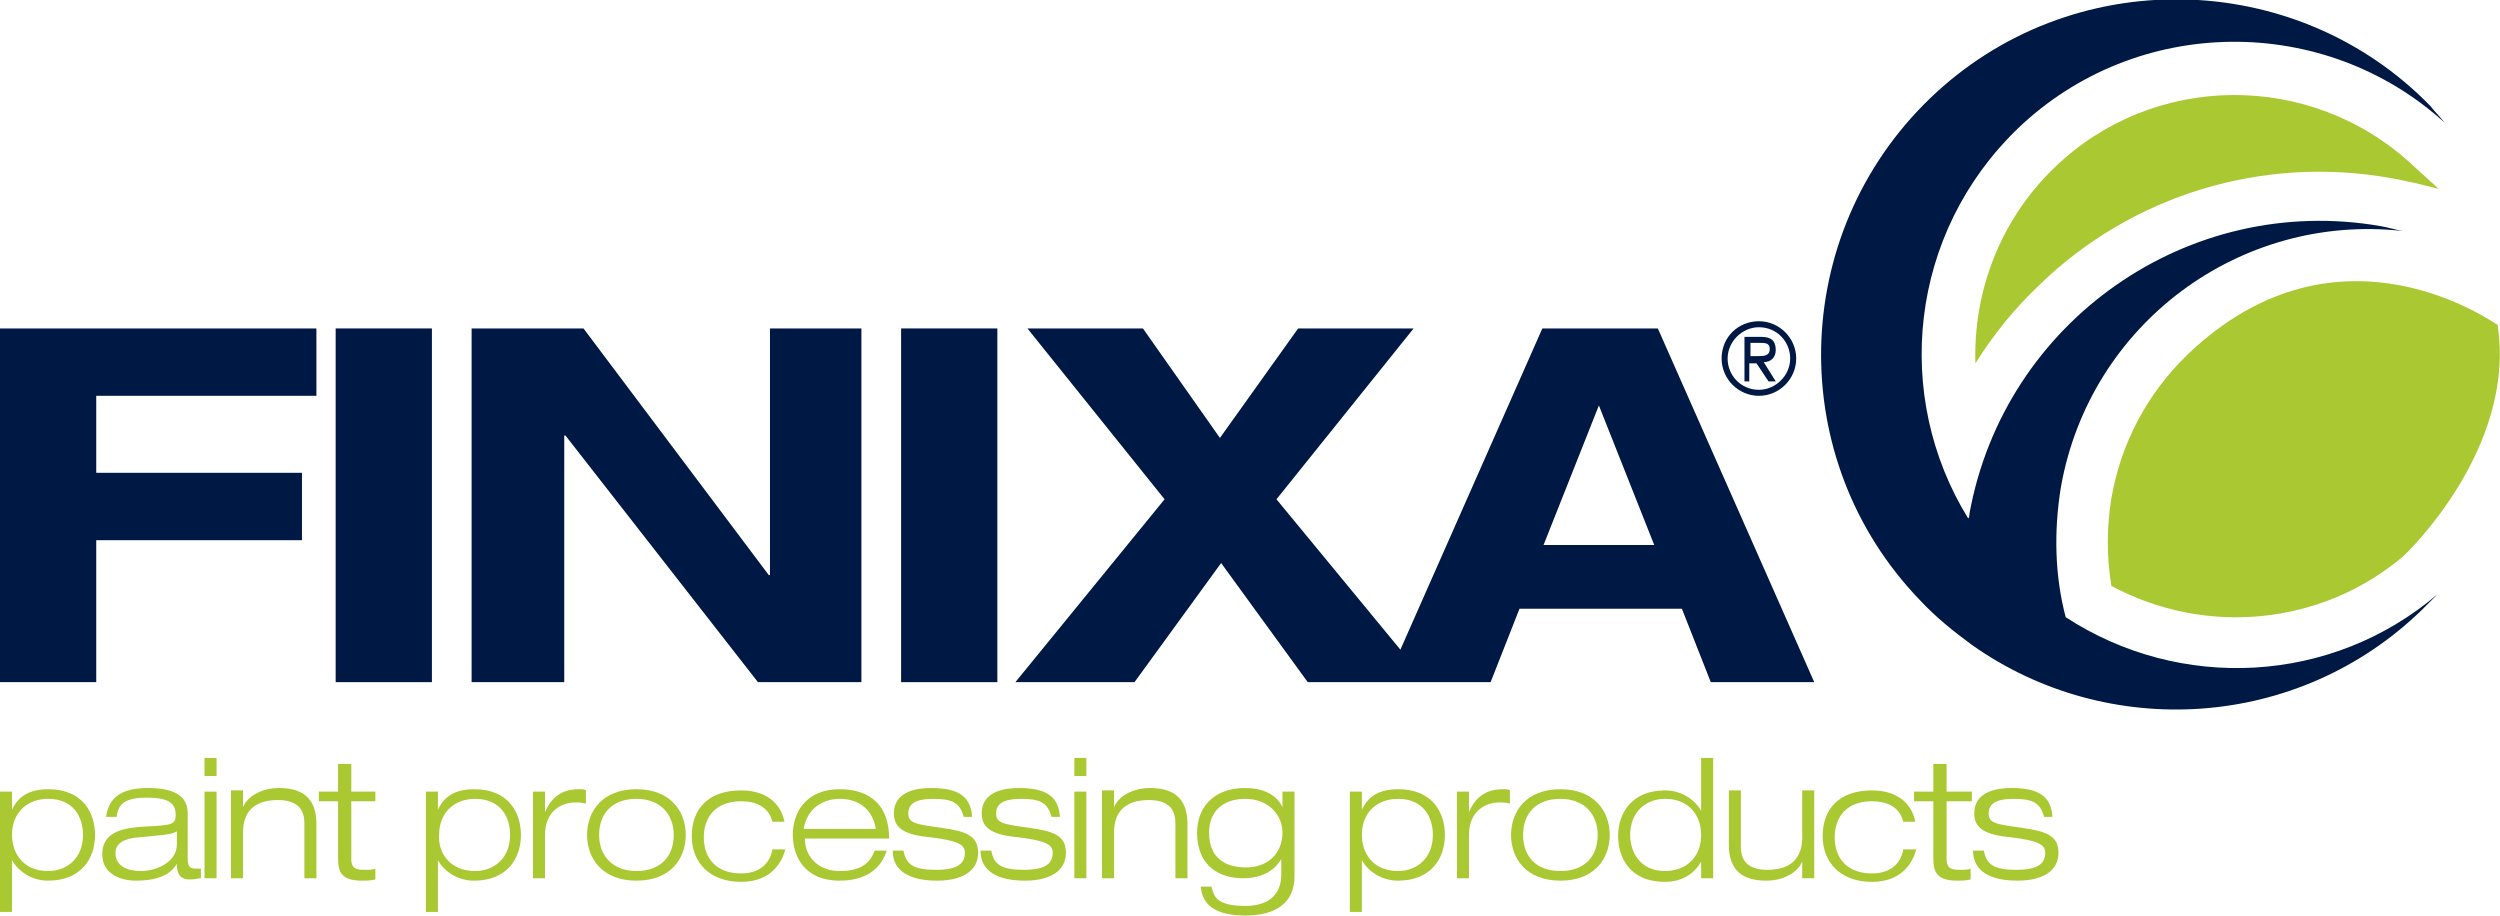
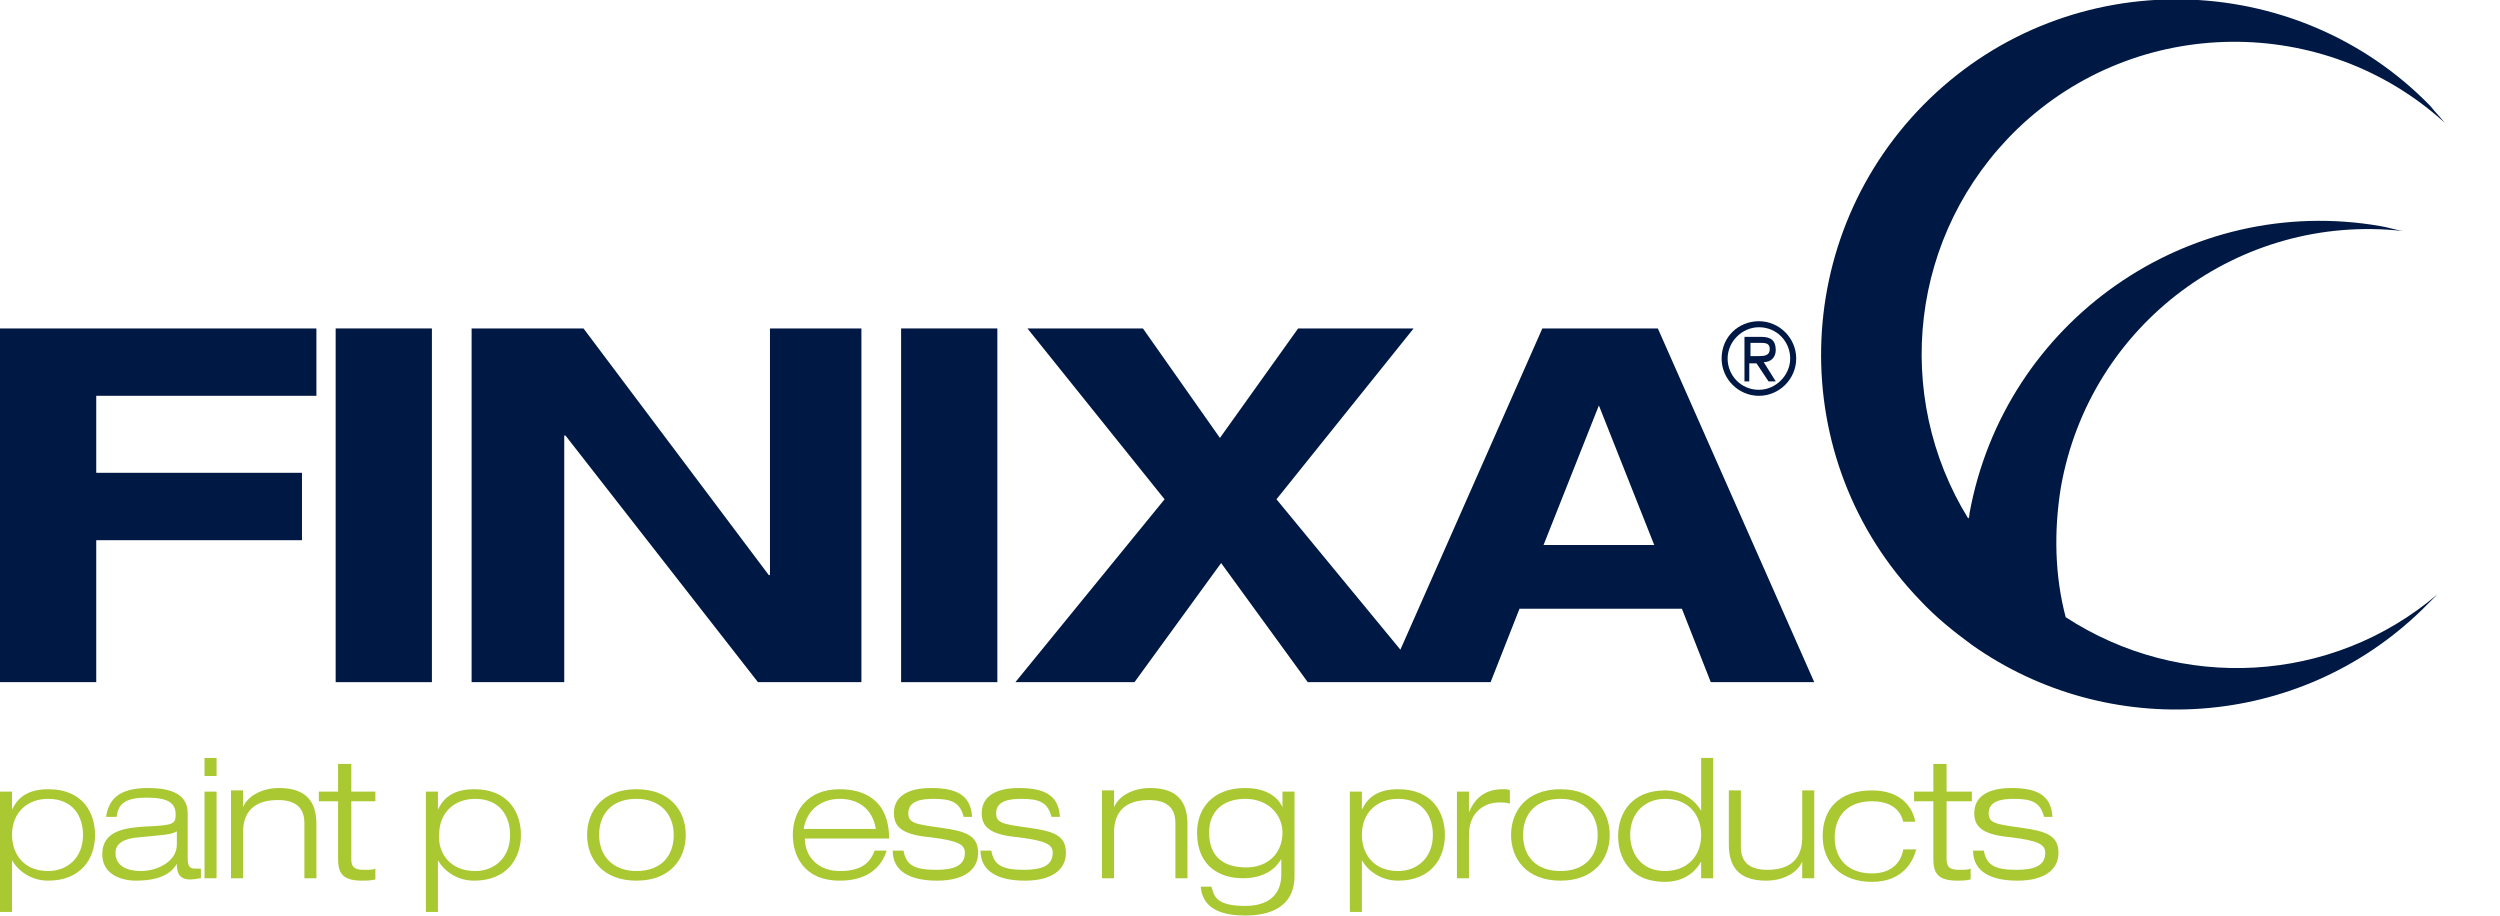
<svg xmlns="http://www.w3.org/2000/svg" xml:space="preserve" style="enable-background:new 0 0 207.8 76.1;" viewBox="0 0 207.8 76.1" y="0px" x="0px" id="Layer_1" version="1.1">
  <style type="text/css">
	.st0{fill:#001844;}
	.st1{fill:#A9C832;}
</style>
  <g>
    <path d="M0,27.3h26.3v5.6H8v6.4h17.1v5.6H8v11.8H0V27.3z" class="st0" />
    <path d="M27.9,27.3h8v29.4h-8V27.3z" class="st0" />
    <path d="M63.9,27.3h7.7v29.4H63L47,36.2h-0.1v20.5h-7.7V27.3h9.3l15.4,20.5h0.1V27.3z" class="st0" />
    <path d="M74.9,27.3h8v29.4h-8V27.3z" class="st0" />
    <path d="M137.8,27.3h-9.6L116.4,54l-10.3-12.5l11.4-14.2h-9.6l-6.5,9.1L95,27.3h-9.6l11.4,14.2L84.4,56.7h9.9l7.2-9.9   l7.2,9.9h15.2l2.4-6.1h13.5l2.4,6.1h8.6L137.8,27.3z M128.3,45.3l4.6-11.6l4.6,11.6H128.3z" class="st0" />
    <path d="M160.4,8.2c-11.7,11.3-12.1,30-0.8,41.7c1.3,1.4,2.8,2.6,4.3,3.7c0,0,0,0,0,0l0,0c11.3,8,27.1,7.1,37.4-2.9   c0.4-0.4,0.9-0.9,1.3-1.3c-8.8,7.5-21.4,8.1-30.9,1.9c-0.9-3.4-1-7.1-0.4-10.8c2.4-13.6,14.9-22.8,28.4-21.3   c-0.6-0.1-1.2-0.3-1.8-0.4c-16-2.8-31.3,7.9-34.2,23.9c0,0.1,0,0.3-0.1,0.4c-6.3-10.2-4.9-23.7,4.1-32.4c9.9-9.5,25.5-9.6,35.5-0.5   c-0.4-0.5-0.8-0.9-1.2-1.4C190.8-2.7,172.1-3.1,160.4,8.2z" class="st0" />
  </g>
-   <path d="M181.8,29.5c-3.3,3.2-5.5,7.3-6.3,11.9c-0.4,2.5-0.4,4.9,0,7.3c7.8,4.2,17.5,3.3,24.3-2.5c0,0,9.4-8.8,7.8-19.2  C207.6,27.1,194.5,17.3,181.8,29.5z M198.7,14.8c0.7,0.1,1.4,0.3,2,0.4l2,0.5l-2.3-2.1C192,5.9,179,6,170.8,13.9  c-4.5,4.3-6.8,10.3-6.6,16.3c1.5-2.4,3.2-4.5,5.3-6.5C177.2,16.2,188.1,12.9,198.7,14.8z" class="st1" />
  <g>
    <path d="M0,65.8h1v1.5h0c0.3-0.6,0.9-1.7,3-1.7c3,0,3.9,2.1,3.9,3.8c0,2-1.2,3.8-3.9,3.8c-1.4,0-2.5-0.8-3-1.7h0v4.3H0   V65.8z M4,72.4c1.6,0,2.9-1.1,2.9-3c0-1.5-0.8-3-2.9-3c-1.7,0-3,1.1-3,3C1,70.9,1.9,72.4,4,72.4z" class="st1" />
    <path d="M8.8,68c0.2-1.5,1-2.5,3.5-2.5c2.4,0,3.3,0.8,3.3,2.1v3.8c0,0.6,0.2,0.8,0.6,0.8c0.2,0,0.4,0,0.5,0V73   c-0.2,0-0.5,0.1-0.9,0.1c-1,0-1.1-0.7-1.1-1.3h0c-0.3,0.5-1,1.4-3.4,1.4c-1.2,0-2.8-0.5-2.8-2.2c0-2,2-2.2,3.6-2.3   c2.3-0.1,2.5-0.2,2.5-1c0-1-0.7-1.4-2.4-1.4c-1.6,0-2.4,0.4-2.5,1.6H8.8z M14.7,69.1c-0.5,0.3-1.2,0.3-3.2,0.5   c-1.2,0.1-1.9,0.5-1.9,1.3c0,1.1,1,1.5,2.1,1.5c1.4,0,3-0.8,3-2.2V69.1z" class="st1" />
    <path d="M17,63h1v1.5h-1V63z M17,65.8h1V73h-1V65.8z" class="st1" />
    <path d="M25.3,68.4c0-1.4-0.9-1.9-2.2-1.9c-2,0-2.9,1-2.9,2.7V73h-1v-7.3h1v1.4h0c0.3-0.8,1.4-1.6,3-1.6   c2.4,0,3.1,1.3,3.1,3V73h-1V68.4z" class="st1" />
    <path d="M28.2,63.5h1v2.3h2v0.8h-2v4.8c0,0.6,0.2,0.9,1,0.9c0.5,0,0.8,0,1-0.1v0.9c-0.4,0.1-0.8,0.1-1.1,0.1   c-1.6,0-2-0.6-2-1.8v-4.8h-1.6v-0.8h1.6V63.5z" class="st1" />
    <path d="M35.4,65.8h1v1.5h0c0.3-0.6,0.9-1.7,3-1.7c3,0,3.9,2.1,3.9,3.8c0,2-1.2,3.8-3.9,3.8c-1.4,0-2.5-0.8-3-1.7h0   v4.3h-1V65.8z M39.5,72.4c1.6,0,2.9-1.1,2.9-3c0-1.5-0.8-3-2.9-3c-1.7,0-3,1.1-3,3C36.4,70.9,37.4,72.4,39.5,72.4z" class="st1" />
-     <path d="M44.3,65.8h1v1.7h0c0.4-0.9,1.1-1.9,2.8-1.9c0.3,0,0.5,0,0.6,0.1v1.1c-0.3-0.1-0.6-0.1-0.9-0.1   c-1.1,0-2.5,0.7-2.5,2.7V73h-1V65.8z" class="st1" />
    <path d="M52.9,65.6c2.8,0,4.1,1.8,4.1,3.8c0,2-1.3,3.8-4.1,3.8c-2.8,0-4.1-1.8-4.1-3.8C48.8,67.4,50.1,65.6,52.9,65.6z    M52.9,72.4c2,0,3.1-1.2,3.1-3c0-1.7-1.1-3-3.1-3c-2,0-3.1,1.2-3.1,3C49.8,71.2,51,72.4,52.9,72.4z" class="st1" />
-     <path d="M65.3,70.5c-0.2,0.9-1,2.8-3.7,2.8c-2.6,0-4.1-1.6-4.1-3.8c0-2.2,1.3-3.8,4.1-3.8c2.5,0,3.4,1.5,3.6,2.6h-1   c-0.3-1.2-1.3-1.7-2.6-1.7c-2.1,0-3.1,1.3-3.1,3c0,1.8,1.1,3,3.1,3c1.5,0,2.4-0.8,2.6-2H65.3z" class="st1" />
    <path d="M73.7,70.7c-0.4,1.3-1.5,2.5-3.9,2.5c-3,0-3.9-2.1-3.9-3.8c0-2,1.2-3.8,3.9-3.8c1.9,0,4.1,0.8,4.1,4.1h-7   c0,1.5,1.1,2.7,2.9,2.7c1.7,0,2.5-0.6,2.9-1.7H73.7z M72.8,68.9c-0.3-1.8-1.6-2.5-3-2.5c-1.3,0-2.7,0.7-3,2.5H72.8z" class="st1" />
    <path d="M80.1,67.9c-0.3-1.2-1-1.5-2.5-1.5c-1.1,0-2.1,0.2-2.1,1.2c0,0.8,0.5,0.9,2.7,1.2c2.2,0.3,3.1,0.7,3.1,2.1   c0,1.4-1.2,2.3-3.4,2.3c-2.3,0-3.7-0.8-3.7-2.5h0.9c0.2,1.2,0.9,1.6,2.7,1.6c1.4,0,2.4-0.3,2.4-1.4c0-0.7-0.5-1-2.8-1.3   c-2.3-0.2-3.1-0.8-3.1-2c0-1.3,1-2.1,3.1-2.1c2.4,0,3.3,0.8,3.4,2.4H80.1z" class="st1" />
    <path d="M87.4,67.9c-0.3-1.2-1-1.5-2.5-1.5c-1.1,0-2.1,0.2-2.1,1.2c0,0.8,0.5,0.9,2.7,1.2c2.2,0.3,3.1,0.7,3.1,2.1   c0,1.4-1.2,2.3-3.4,2.3c-2.3,0-3.7-0.8-3.7-2.5h0.9c0.2,1.2,0.9,1.6,2.7,1.6c1.4,0,2.4-0.3,2.4-1.4c0-0.7-0.5-1-2.8-1.3   c-2.3-0.2-3.1-0.8-3.1-2c0-1.3,1-2.1,3.1-2.1c2.4,0,3.3,0.8,3.4,2.4H87.4z" class="st1" />
-     <path d="M89.3,63h1v1.5h-1V63z M89.3,65.8h1V73h-1V65.8z" class="st1" />
    <path d="M97.7,68.4c0-1.4-0.9-1.9-2.2-1.9c-2,0-2.9,1-2.9,2.7V73h-1v-7.3h1v1.4h0c0.3-0.8,1.4-1.6,3-1.6   c2.4,0,3.1,1.3,3.1,3V73h-1V68.4z" class="st1" />
    <path d="M106.6,65.8h1v7c0,2.7-2.2,3.3-4.1,3.3c-3.3,0-3.6-1.6-3.7-2.4h0.9c0.2,0.8,0.4,1.6,2.8,1.6c1.9,0,3-0.9,3-2.6   v-1.3h0c-0.4,0.7-1.3,1.6-3.2,1.6c-1.8,0-3.8-0.9-3.8-3.8c0-1.9,1.2-3.7,4-3.7c1.4,0,2.6,0.5,3.1,1.6h0V65.8z M103.5,66.4   c-1.8,0-3,1-3,2.8c0,2.1,1.3,2.9,3.1,2.9c1.7,0,3-1.1,3-2.9C106.6,67.8,105.5,66.4,103.5,66.4z" class="st1" />
    <path d="M112.2,65.8h1v1.5h0c0.3-0.6,0.9-1.7,3-1.7c3,0,3.9,2.1,3.9,3.8c0,2-1.2,3.8-3.9,3.8c-1.4,0-2.5-0.8-3-1.7h0   v4.3h-1V65.8z M116.2,72.4c1.6,0,2.9-1.1,2.9-3c0-1.5-0.8-3-2.9-3c-1.7,0-3,1.1-3,3C113.2,70.9,114.1,72.4,116.2,72.4z" class="st1" />
    <path d="M121.1,65.8h1v1.7h0c0.4-0.9,1.1-1.9,2.8-1.9c0.3,0,0.5,0,0.6,0.1v1.1c-0.3-0.1-0.6-0.1-0.9-0.1   c-1.1,0-2.5,0.7-2.5,2.7V73h-1V65.8z" class="st1" />
    <path d="M129.7,65.6c2.8,0,4.1,1.8,4.1,3.8c0,2-1.3,3.8-4.1,3.8c-2.8,0-4.1-1.8-4.1-3.8   C125.6,67.4,126.9,65.6,129.7,65.6z M129.7,72.4c2,0,3.1-1.2,3.1-3c0-1.7-1.1-3-3.1-3c-2,0-3.1,1.2-3.1,3   C126.6,71.2,127.7,72.4,129.7,72.4z" class="st1" />
    <path d="M141.4,71.6L141.4,71.6c-0.3,0.6-1.2,1.7-3,1.7c-3,0-3.9-2.1-3.9-3.8c0-2,1.2-3.8,3.9-3.8c1.4,0,2.5,0.8,3,1.7   h0V63h1v10h-1V71.6z M138.4,66.4c-1.6,0-2.9,1.1-2.9,3c0,1.4,0.8,3,2.9,3c1.7,0,3-1.1,3-3C141.4,67.9,140.5,66.4,138.4,66.4z" class="st1" />
    <path d="M149.8,71.6L149.8,71.6c-0.3,0.8-1.4,1.6-3,1.6c-2.4,0-3.1-1.3-3.1-3v-4.5h1v4.7c0,1.4,0.9,1.9,2.2,1.9   c2,0,2.9-1,2.9-2.7v-3.9h1V73h-1V71.6z" class="st1" />
    <path d="M159.3,70.5c-0.2,0.9-1,2.8-3.7,2.8c-2.6,0-4.1-1.6-4.1-3.8c0-2.2,1.3-3.8,4.1-3.8c2.5,0,3.4,1.5,3.6,2.6h-1   c-0.3-1.2-1.3-1.7-2.6-1.7c-2.1,0-3.1,1.3-3.1,3c0,1.8,1.1,3,3.1,3c1.5,0,2.4-0.8,2.6-2H159.3z" class="st1" />
    <path d="M160.8,63.5h1v2.3h2.1v0.8h-2.1v4.8c0,0.6,0.2,0.9,1,0.9c0.5,0,0.8,0,1-0.1v0.9c-0.4,0.1-0.8,0.1-1.1,0.1   c-1.6,0-2-0.6-2-1.8v-4.8h-1.6v-0.8h1.6V63.5z" class="st1" />
    <path d="M169.9,67.9c-0.3-1.2-1-1.5-2.5-1.5c-1.1,0-2.1,0.2-2.1,1.2c0,0.8,0.5,0.9,2.7,1.2c2.2,0.3,3.1,0.7,3.1,2.1   c0,1.4-1.2,2.3-3.4,2.3c-2.3,0-3.7-0.8-3.7-2.5h0.9c0.2,1.2,0.9,1.6,2.7,1.6c1.4,0,2.4-0.3,2.4-1.4c0-0.7-0.5-1-2.8-1.3   c-2.3-0.2-3.1-0.8-3.1-2c0-1.3,1-2.1,3.1-2.1c2.4,0,3.3,0.8,3.4,2.4H169.9z" class="st1" />
  </g>
  <g>
    <path d="M146.2,26.7c1.7,0,3.1,1.4,3.1,3.1c0,1.7-1.4,3.1-3.1,3.1c-1.7,0-3.1-1.4-3.1-3.1   C143.1,28,144.5,26.7,146.2,26.7z M148.8,29.8c0-1.4-1.1-2.6-2.6-2.6c-1.4,0-2.6,1.2-2.6,2.6c0,1.4,1.1,2.6,2.6,2.6   C147.6,32.4,148.8,31.2,148.8,29.8z M145,28h1.4c0.8,0,1.2,0.3,1.2,1.1c0,0.6-0.4,1-1,1l1,1.6h-0.6l-1-1.5h-0.6v1.5H145V28z    M146.1,29.6c0.5,0,1,0,1-0.6c0-0.5-0.4-0.5-0.8-0.5h-0.8v1.1H146.1z" class="st0" />
  </g>
</svg>